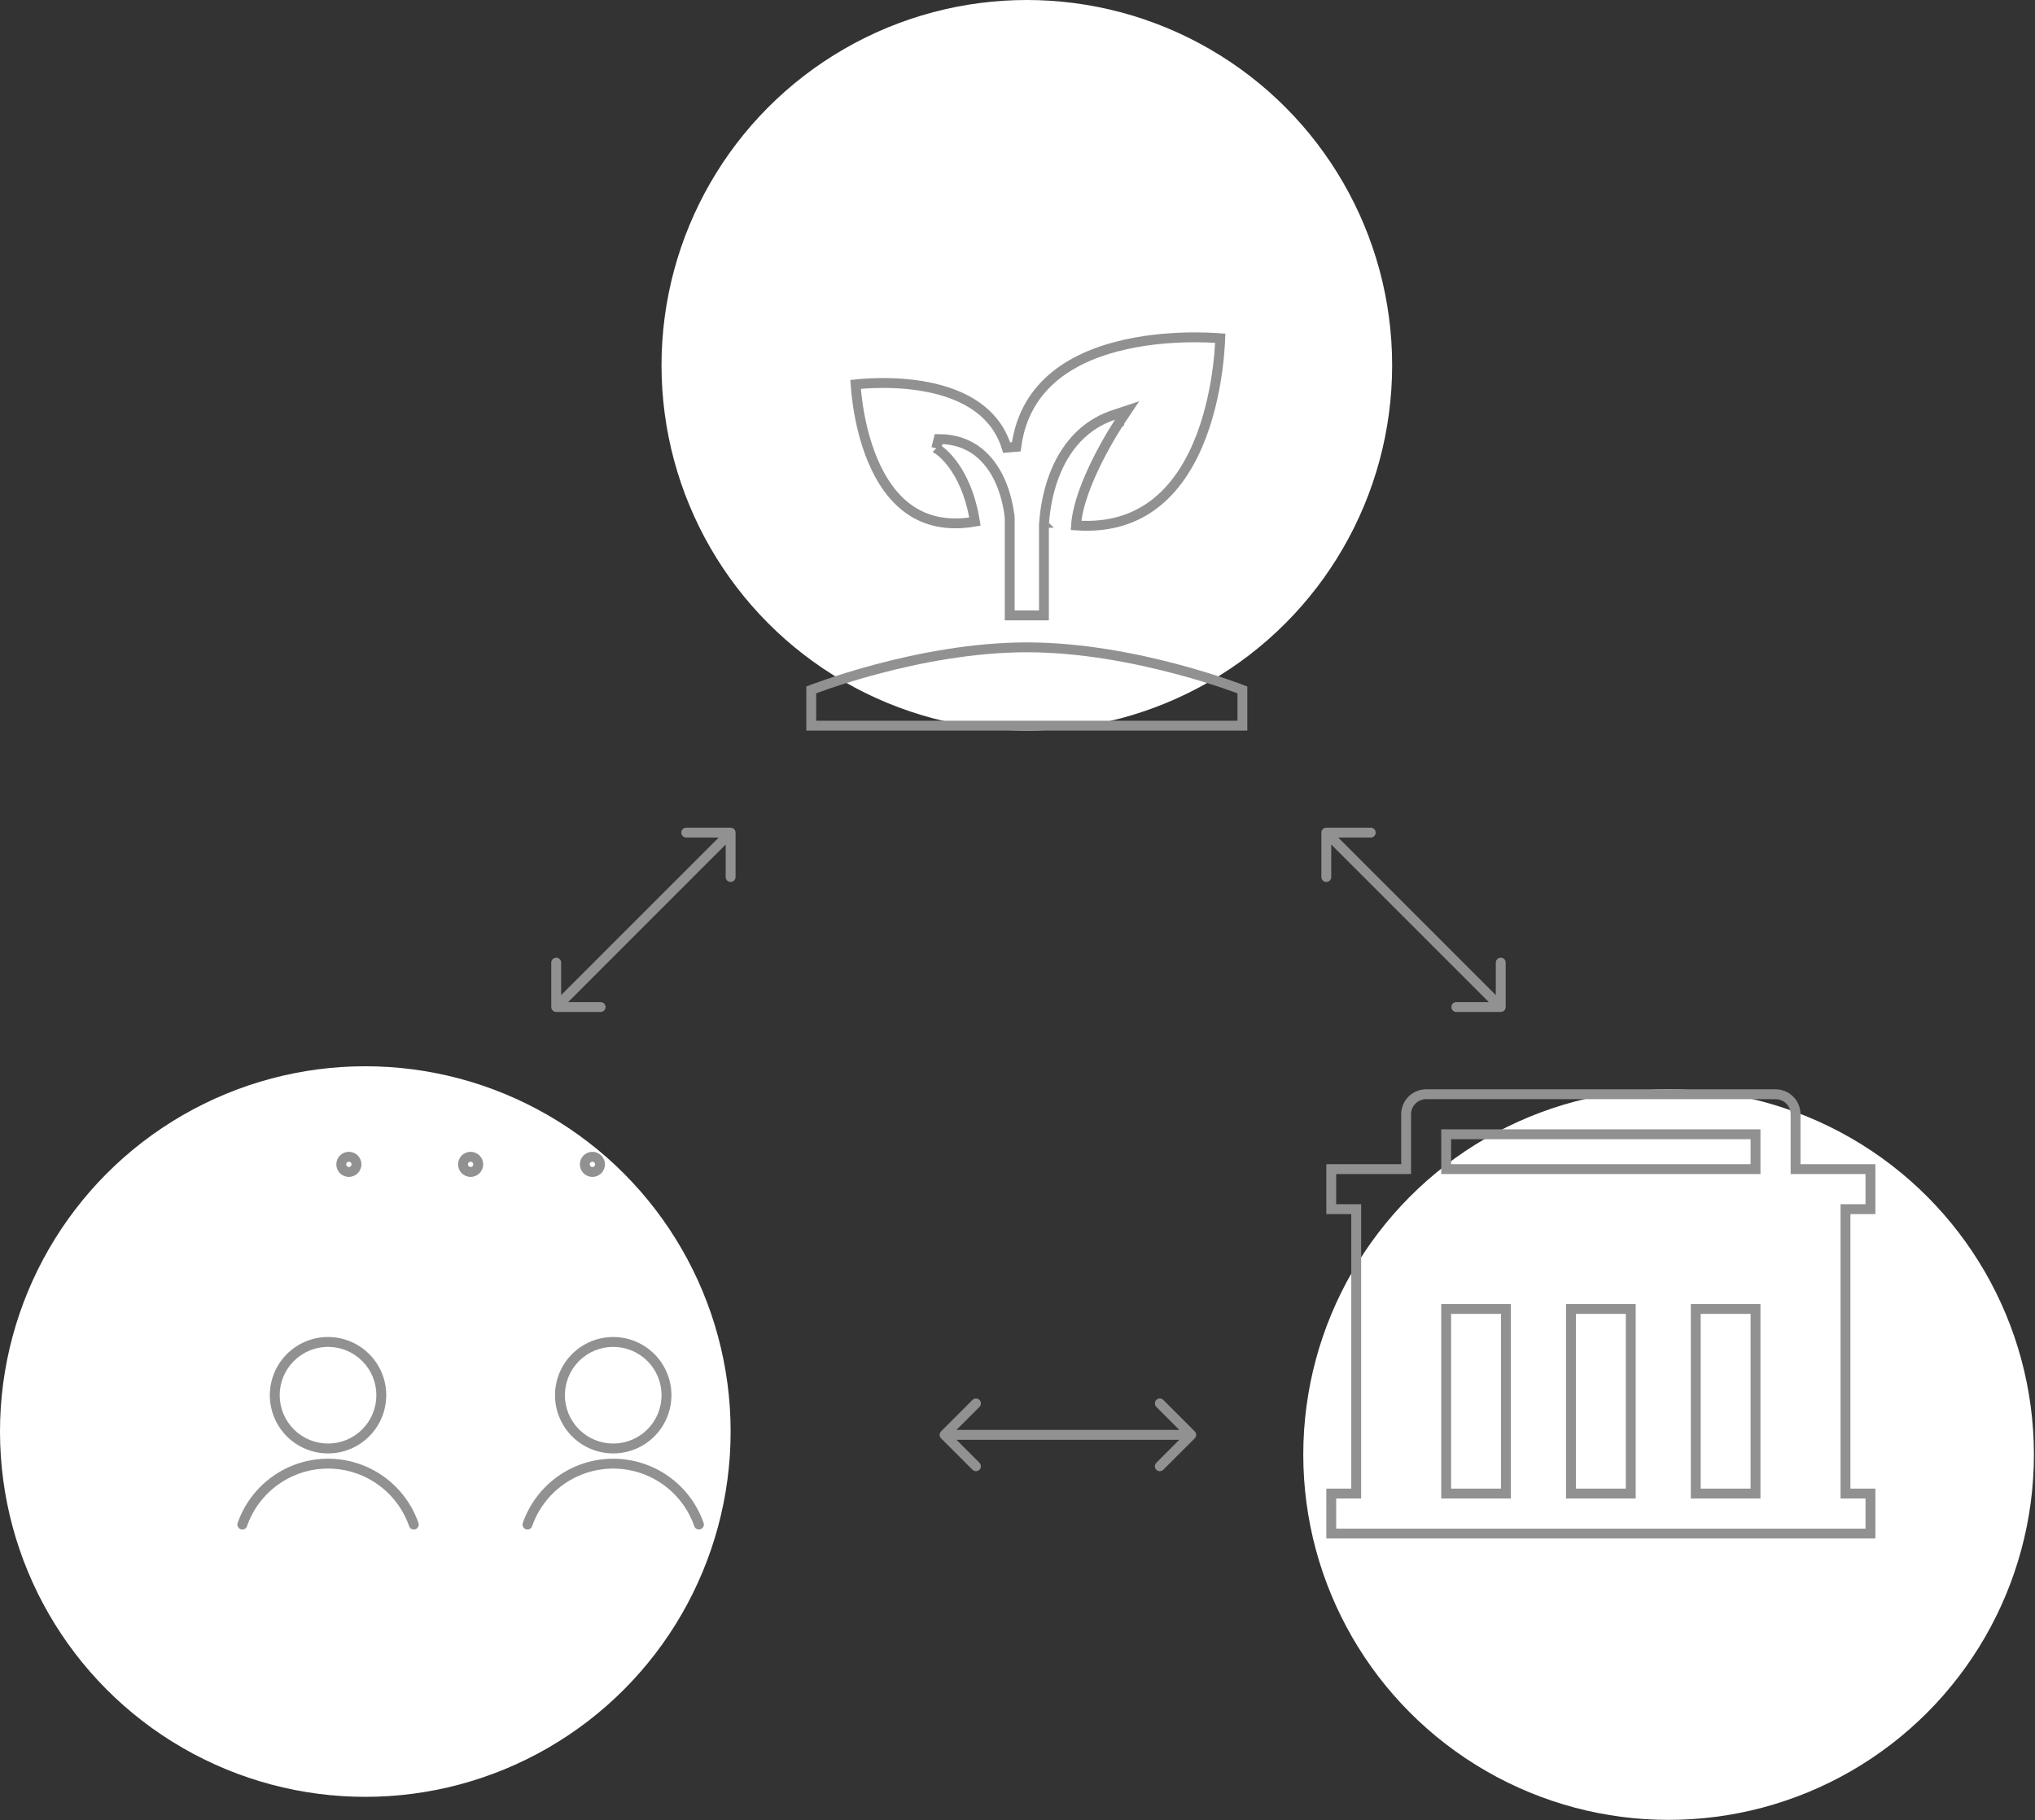
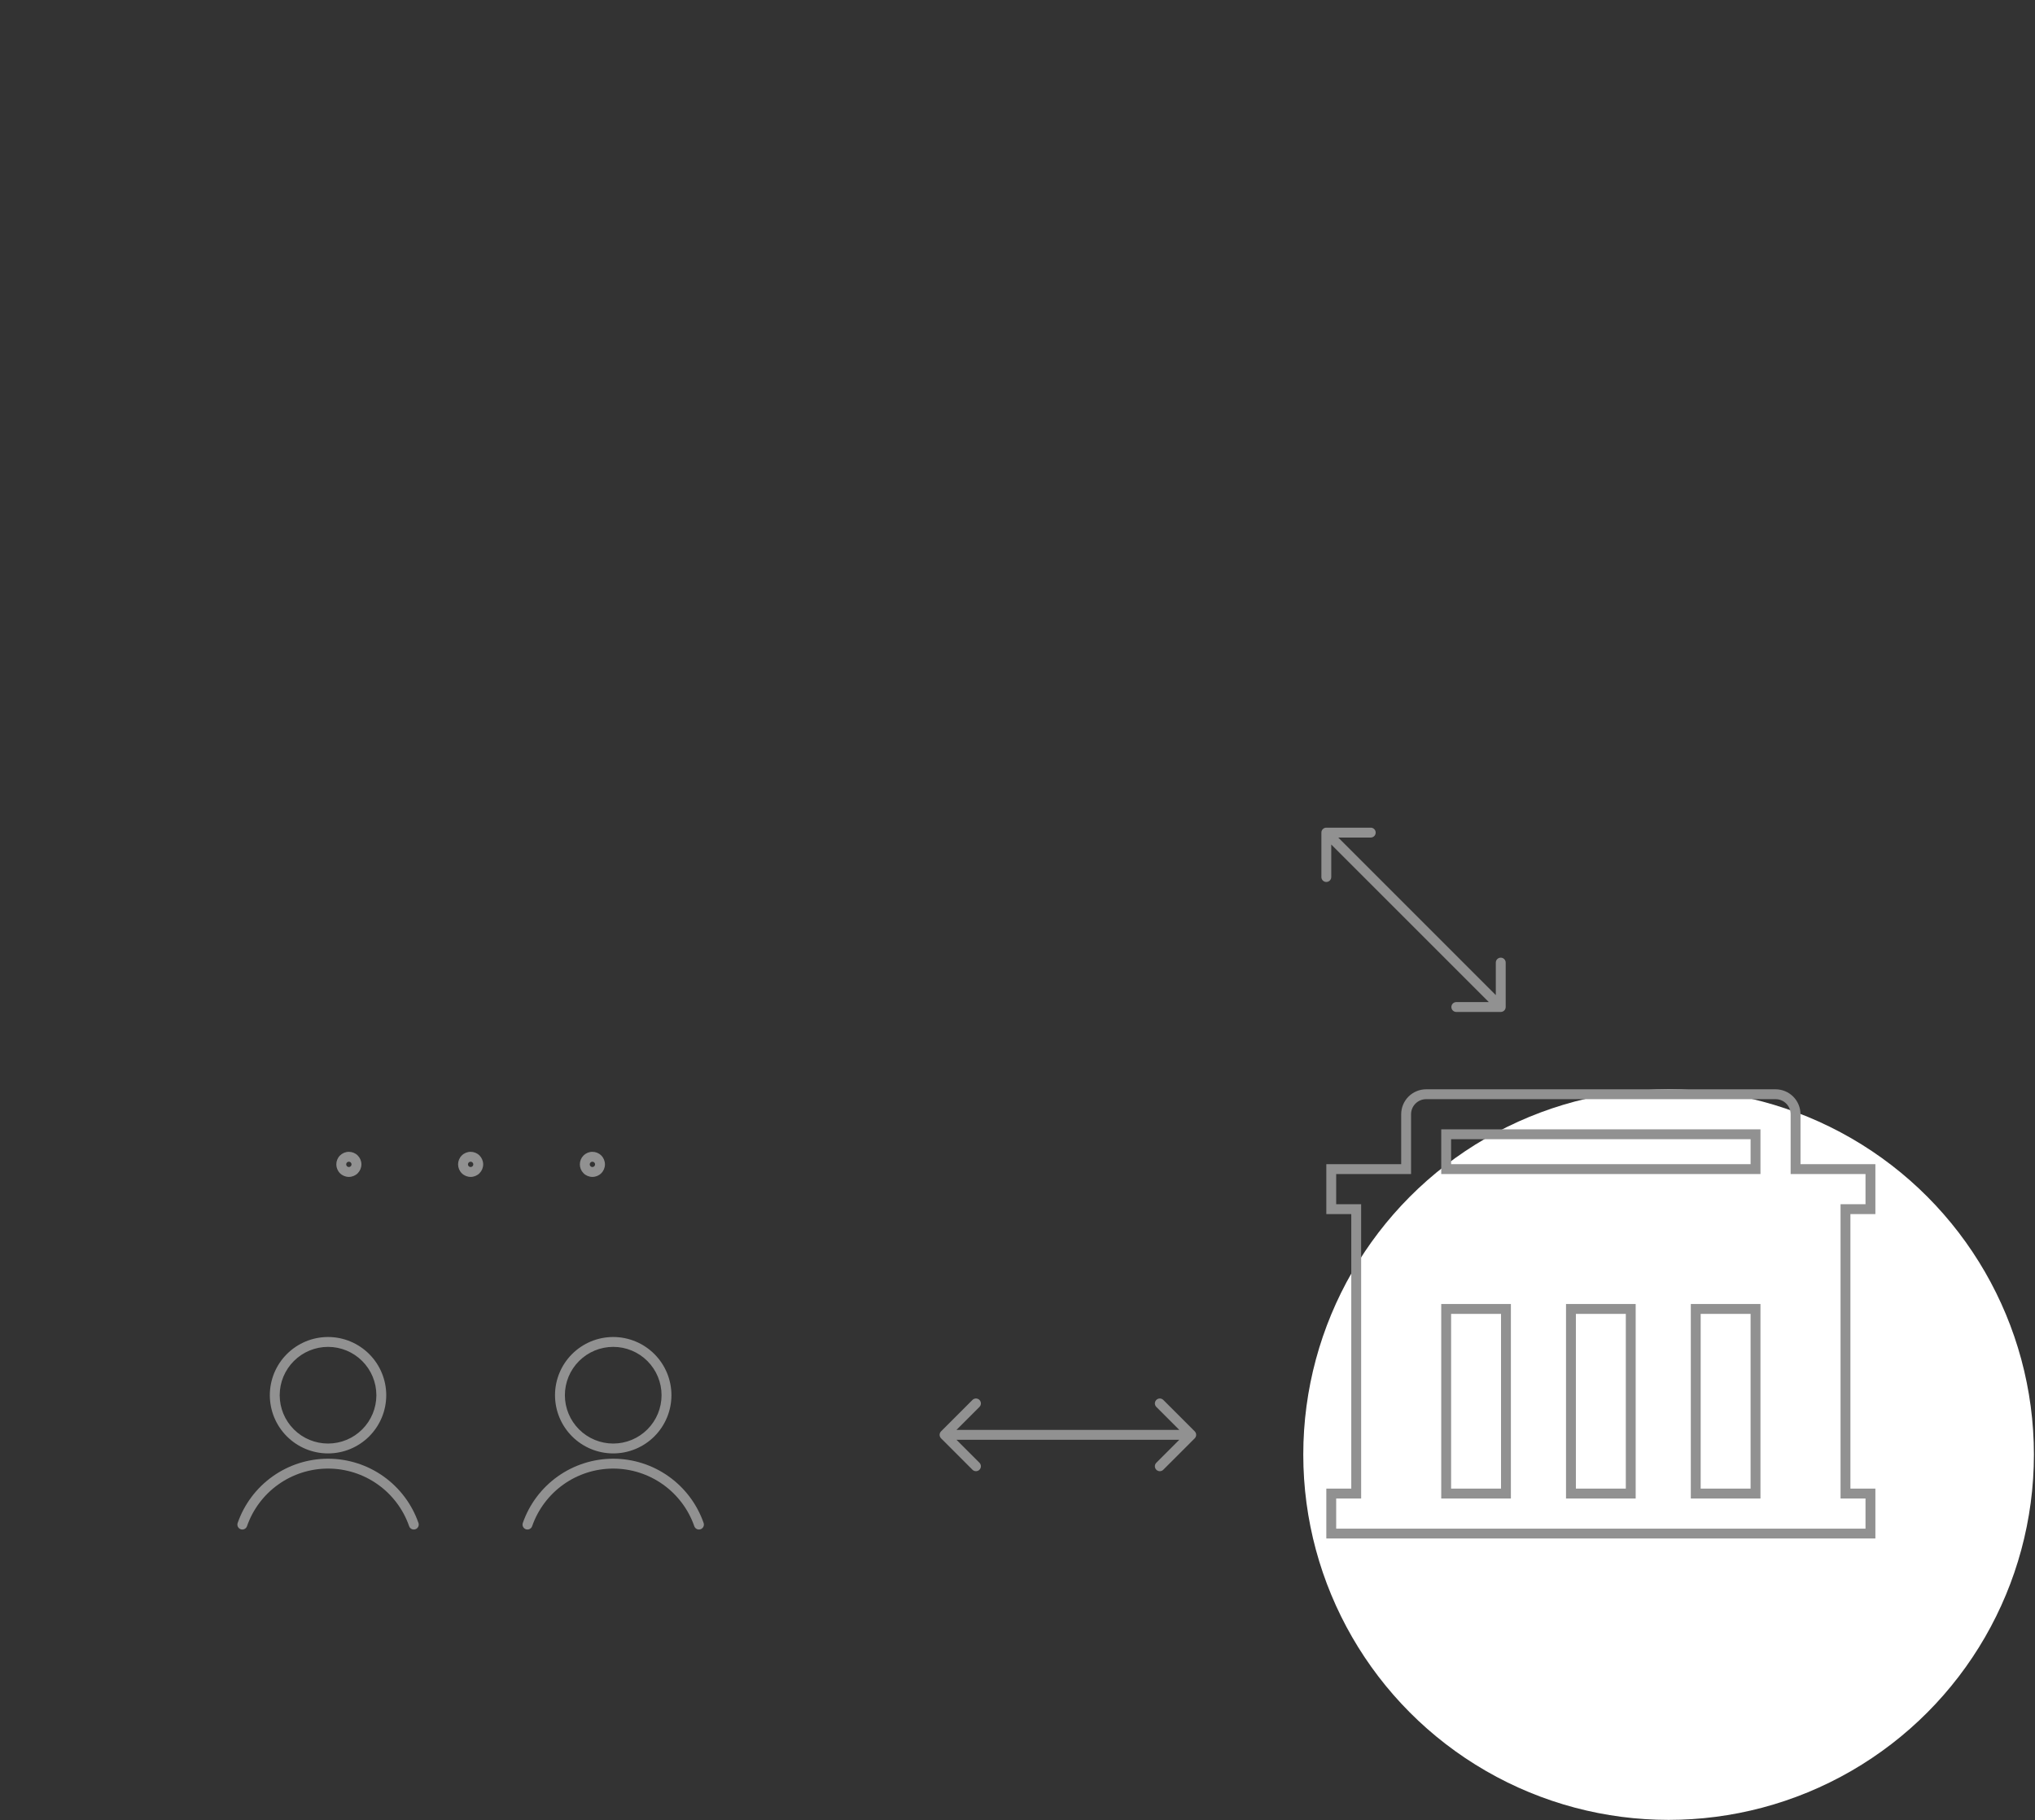
<svg xmlns="http://www.w3.org/2000/svg" width="341" height="305" viewBox="0 0 341 305" fill="none">
  <rect x="0" y="0" width="341" height="305" fill="#333333" stroke="none" />
-   <path d="M92.374 168.754C92.374 169.211 92.744 169.581 93.201 169.581L100.646 169.581C101.103 169.581 101.473 169.211 101.473 168.754C101.473 168.297 101.103 167.927 100.646 167.927L94.028 167.927L94.028 161.309C94.028 160.852 93.657 160.482 93.201 160.482C92.744 160.482 92.374 160.852 92.374 161.309L92.374 168.754ZM123.257 139.525C123.257 139.068 122.886 138.698 122.429 138.698L114.984 138.698C114.527 138.698 114.157 139.068 114.157 139.525C114.157 139.982 114.527 140.352 114.984 140.352L121.602 140.352L121.602 146.97C121.602 147.427 121.972 147.798 122.429 147.798C122.886 147.798 123.257 147.427 123.257 146.97L123.257 139.525ZM93.786 169.339L123.014 140.11L121.844 138.94L92.616 168.169L93.786 169.339Z" fill="#919191" />
-   <circle cx="61.215" cy="239.895" r="61.215" fill="white" />
-   <circle cx="172.063" cy="61.215" r="61.215" fill="white" />
  <circle cx="279.602" cy="243.756" r="61.215" fill="white" />
  <path d="M157.691 239.861C157.368 240.184 157.368 240.708 157.691 241.031L162.955 246.296C163.278 246.619 163.802 246.619 164.125 246.296C164.448 245.973 164.448 245.449 164.125 245.126L159.446 240.446L164.125 235.767C164.448 235.444 164.448 234.92 164.125 234.597C163.802 234.274 163.278 234.274 162.955 234.597L157.691 239.861ZM200.196 241.031C200.519 240.708 200.519 240.184 200.196 239.861L194.932 234.597C194.609 234.274 194.085 234.274 193.762 234.597C193.439 234.92 193.439 235.444 193.762 235.767L198.442 240.446L193.762 245.126C193.439 245.449 193.439 245.973 193.762 246.296C194.085 246.619 194.609 246.619 194.932 246.296L200.196 241.031ZM158.276 241.274H199.611V239.619H158.276V241.274Z" fill="#919191" />
  <path d="M222.248 138.698C221.791 138.698 221.421 139.069 221.421 139.525L221.421 146.97C221.421 147.427 221.791 147.798 222.248 147.798C222.705 147.798 223.075 147.427 223.075 146.97L223.075 140.353L229.693 140.353C230.15 140.353 230.52 139.982 230.52 139.525C230.52 139.069 230.15 138.698 229.693 138.698L222.248 138.698ZM251.476 169.581C251.933 169.581 252.304 169.211 252.304 168.754L252.304 161.309C252.304 160.852 251.933 160.482 251.476 160.482C251.02 160.482 250.649 160.852 250.649 161.309L250.649 167.927L244.031 167.927C243.575 167.927 243.204 168.297 243.204 168.754C243.204 169.211 243.575 169.581 244.031 169.581L251.476 169.581ZM221.663 140.11L250.892 169.339L252.061 168.169L222.833 138.94L221.663 140.11Z" fill="#919191" />
-   <path d="M168.686 75.012L170.297 74.876C171.706 64.13 180.216 59.57 188.683 57.703C192.902 56.773 197.042 56.533 200.134 56.528C201.679 56.525 202.957 56.58 203.847 56.636C204.084 56.651 204.293 56.666 204.473 56.68C204.465 56.883 204.455 57.125 204.441 57.401C204.391 58.35 204.292 59.706 204.092 61.326C203.693 64.572 202.896 68.855 201.311 73.044C199.723 77.238 197.367 81.283 193.883 84.12C190.567 86.82 186.176 88.47 180.306 88.051C180.531 84.694 182.174 80.597 183.888 77.17C184.8 75.347 185.712 73.749 186.397 72.608C186.74 72.037 187.024 71.582 187.223 71.269C187.322 71.114 187.4 70.993 187.453 70.913C187.479 70.873 187.499 70.842 187.512 70.822L187.527 70.8L187.53 70.795L187.531 70.794L187.531 70.794L187.531 70.793L188.868 68.787L186.581 69.55C180.694 71.512 177.789 76.316 176.361 80.505C175.645 82.605 175.288 84.58 175.11 86.028C175.021 86.754 174.976 87.35 174.953 87.768C174.942 87.977 174.937 88.141 174.934 88.255C174.932 88.312 174.931 88.356 174.931 88.387L174.931 88.423L174.931 88.433L174.931 88.437V88.438C174.931 88.438 174.931 88.439 175.758 88.439H174.931V103.129H169.195V86.961V86.936L169.194 86.912L168.368 86.961C169.194 86.912 169.194 86.912 169.194 86.911L169.194 86.91L169.193 86.907L169.193 86.898L169.191 86.865C169.189 86.838 169.186 86.799 169.181 86.749C169.173 86.649 169.159 86.505 169.138 86.324C169.095 85.963 169.023 85.451 168.903 84.839C168.663 83.618 168.23 81.978 167.454 80.328C165.894 77.014 162.888 73.572 157.283 73.572L156.895 75.126C156.893 75.128 156.893 75.128 156.893 75.128L156.892 75.128L156.891 75.127L156.89 75.127C156.891 75.127 156.892 75.128 156.894 75.129C156.899 75.132 156.909 75.138 156.924 75.146C156.954 75.164 157.003 75.194 157.069 75.238C157.201 75.324 157.4 75.465 157.648 75.668C158.144 76.074 158.836 76.732 159.579 77.715C160.986 79.577 162.593 82.632 163.368 87.407C158.684 88.228 155.161 87.286 152.48 85.447C149.627 83.491 147.642 80.461 146.267 77.217C144.895 73.978 144.158 70.587 143.766 67.994C143.57 66.7 143.461 65.612 143.401 64.849C143.388 64.689 143.378 64.543 143.369 64.413C143.43 64.406 143.495 64.4 143.563 64.393C144.174 64.331 145.055 64.259 146.127 64.216C148.275 64.131 151.174 64.166 154.199 64.64C160.297 65.596 166.613 68.276 168.686 75.012ZM135.941 121.602V115.608C136.028 115.575 136.125 115.538 136.233 115.498C136.768 115.298 137.554 115.012 138.557 114.668C140.563 113.981 143.431 113.063 146.873 112.145C153.766 110.307 162.926 108.478 172.063 108.478C181.2 108.478 190.36 110.307 197.253 112.145C200.695 113.063 203.563 113.981 205.569 114.668C206.571 115.012 207.358 115.298 207.893 115.498C208.001 115.538 208.098 115.575 208.185 115.608V121.602H135.941Z" stroke="#919191" stroke-width="1.654" />
  <path d="M54.968 242.732V241.905V242.732ZM63.895 233.805H64.722H63.895ZM46.041 233.805H45.214H46.041ZM68.559 255.757C68.709 256.189 69.18 256.417 69.612 256.267C70.043 256.117 70.271 255.645 70.121 255.214L68.559 255.757ZM39.825 255.214C39.675 255.645 39.903 256.117 40.335 256.267C40.766 256.417 41.238 256.189 41.388 255.757L39.825 255.214ZM102.756 242.732V241.905V242.732ZM116.34 255.757C116.49 256.189 116.962 256.417 117.393 256.267C117.825 256.117 118.053 255.645 117.903 255.214L116.34 255.757ZM87.607 255.214C87.457 255.645 87.684 256.117 88.116 256.267C88.547 256.417 89.019 256.189 89.169 255.757L87.607 255.214ZM58.457 196.396V197.224V196.396ZM58.457 193.846V193.018V193.846ZM78.862 196.396V197.224V196.396ZM78.862 193.846V193.018V193.846ZM99.267 196.396V197.224V196.396ZM99.267 193.846V193.018V193.846ZM54.968 243.56C57.555 243.56 60.036 242.532 61.865 240.703L60.696 239.533C59.177 241.052 57.116 241.905 54.968 241.905V243.56ZM61.865 240.703C63.695 238.873 64.722 236.392 64.722 233.805H63.068C63.068 235.954 62.215 238.014 60.696 239.533L61.865 240.703ZM64.722 233.805C64.722 231.218 63.695 228.737 61.865 226.908L60.696 228.078C62.215 229.597 63.068 231.657 63.068 233.805H64.722ZM61.865 226.908C60.036 225.079 57.555 224.051 54.968 224.051V225.705C57.116 225.705 59.177 226.559 60.696 228.078L61.865 226.908ZM54.968 224.051C52.381 224.051 49.9 225.079 48.071 226.908L49.241 228.078C50.76 226.559 52.82 225.705 54.968 225.705V224.051ZM48.071 226.908C46.241 228.737 45.214 231.218 45.214 233.805H46.868C46.868 231.657 47.722 229.597 49.241 228.078L48.071 226.908ZM45.214 233.805C45.214 236.392 46.241 238.873 48.071 240.703L49.241 239.533C47.722 238.014 46.868 235.954 46.868 233.805H45.214ZM48.071 240.703C49.9 242.532 52.381 243.56 54.968 243.56V241.905C52.82 241.905 50.76 241.052 49.241 239.533L48.071 240.703ZM70.121 255.214C69.027 252.068 66.98 249.342 64.266 247.412L63.307 248.761C65.742 250.491 67.577 252.937 68.559 255.757L70.121 255.214ZM64.266 247.412C61.551 245.483 58.303 244.446 54.973 244.446V246.101C57.96 246.101 60.873 247.03 63.307 248.761L64.266 247.412ZM54.973 244.446C51.643 244.446 48.395 245.483 45.681 247.412L46.639 248.761C49.074 247.03 51.986 246.101 54.973 246.101V244.446ZM45.681 247.412C42.966 249.342 40.92 252.068 39.825 255.214L41.388 255.757C42.369 252.937 44.205 250.491 46.639 248.761L45.681 247.412ZM102.756 243.56C105.343 243.56 107.824 242.532 109.654 240.703L108.484 239.533C106.965 241.052 104.905 241.905 102.756 241.905V243.56ZM109.654 240.703C111.483 238.873 112.511 236.392 112.511 233.805H110.856C110.856 235.954 110.003 238.014 108.484 239.533L109.654 240.703ZM112.511 233.805C112.511 231.218 111.483 228.737 109.654 226.908L108.484 228.078C110.003 229.597 110.856 231.657 110.856 233.805H112.511ZM109.654 226.908C107.824 225.079 105.343 224.051 102.756 224.051V225.705C104.905 225.705 106.965 226.559 108.484 228.078L109.654 226.908ZM102.756 224.051C100.169 224.051 97.688 225.079 95.859 226.908L97.029 228.078C98.548 226.559 100.608 225.705 102.756 225.705V224.051ZM95.859 226.908C94.03 228.737 93.002 231.218 93.002 233.805H94.656C94.656 231.657 95.51 229.597 97.029 228.078L95.859 226.908ZM93.002 233.805C93.002 236.392 94.03 238.873 95.859 240.703L97.029 239.533C95.51 238.014 94.656 235.954 94.656 233.805H93.002ZM95.859 240.703C97.688 242.532 100.169 243.56 102.756 243.56V241.905C100.608 241.905 98.548 241.052 97.029 239.533L95.859 240.703ZM117.903 255.214C116.808 252.068 114.762 249.342 112.047 247.412L111.089 248.761C113.523 250.491 115.358 252.937 116.34 255.757L117.903 255.214ZM112.047 247.412C109.333 245.483 106.085 244.446 102.755 244.446V246.101C105.741 246.101 108.654 247.03 111.089 248.761L112.047 247.412ZM102.755 244.446C99.424 244.446 96.177 245.483 93.462 247.412L94.421 248.761C96.855 247.03 99.768 246.101 102.755 246.101V244.446ZM93.462 247.412C90.748 249.342 88.701 252.068 87.607 255.214L89.169 255.757C90.151 252.937 91.986 250.491 94.421 248.761L93.462 247.412ZM58.457 195.569C58.339 195.569 58.224 195.522 58.141 195.438L56.971 196.608C57.365 197.002 57.9 197.224 58.457 197.224V195.569ZM58.141 195.438C58.056 195.354 58.009 195.24 58.009 195.121H56.355C56.355 195.679 56.576 196.213 56.971 196.608L58.141 195.438ZM58.009 195.121C58.009 195.002 58.056 194.888 58.141 194.804L56.971 193.634C56.576 194.029 56.355 194.563 56.355 195.121H58.009ZM58.141 194.804C58.224 194.72 58.339 194.673 58.457 194.673V193.018C57.9 193.018 57.365 193.24 56.971 193.634L58.141 194.804ZM58.457 197.224C59.015 197.224 59.55 197.002 59.944 196.608L58.774 195.438C58.69 195.522 58.576 195.569 58.457 195.569V197.224ZM59.944 196.608C60.338 196.213 60.56 195.679 60.56 195.121H58.905C58.905 195.24 58.858 195.354 58.774 195.438L59.944 196.608ZM60.56 195.121C60.56 194.563 60.338 194.029 59.944 193.634L58.774 194.804C58.858 194.888 58.905 195.002 58.905 195.121H60.56ZM59.944 193.634C59.55 193.24 59.015 193.018 58.457 193.018V194.673C58.576 194.673 58.69 194.72 58.774 194.804L59.944 193.634ZM78.862 195.569C78.743 195.569 78.629 195.522 78.545 195.438L77.376 196.608C77.77 197.002 78.305 197.224 78.862 197.224V195.569ZM78.545 195.438C78.461 195.354 78.414 195.24 78.414 195.121H76.76C76.76 195.679 76.981 196.213 77.376 196.608L78.545 195.438ZM78.414 195.121C78.414 195.002 78.461 194.888 78.545 194.804L77.376 193.634C76.981 194.029 76.76 194.563 76.76 195.121H78.414ZM78.545 194.804C78.629 194.72 78.743 194.673 78.862 194.673V193.018C78.305 193.018 77.77 193.24 77.376 193.634L78.545 194.804ZM78.862 197.224C79.42 197.224 79.955 197.002 80.349 196.608L79.179 195.438C79.095 195.522 78.981 195.569 78.862 195.569V197.224ZM80.349 196.608C80.743 196.213 80.965 195.679 80.965 195.121H79.31C79.31 195.24 79.263 195.354 79.179 195.438L80.349 196.608ZM80.965 195.121C80.965 194.563 80.743 194.029 80.349 193.634L79.179 194.804C79.263 194.888 79.31 195.002 79.31 195.121H80.965ZM80.349 193.634C79.955 193.24 79.42 193.018 78.862 193.018V194.673C78.981 194.673 79.095 194.72 79.179 194.804L80.349 193.634ZM99.267 195.569C99.148 195.569 99.034 195.522 98.95 195.438L97.78 196.608C98.175 197.002 98.71 197.224 99.267 197.224V195.569ZM98.95 195.438C98.866 195.354 98.819 195.24 98.819 195.121H97.165C97.165 195.679 97.386 196.213 97.78 196.608L98.95 195.438ZM98.819 195.121C98.819 195.002 98.866 194.888 98.95 194.804L97.78 193.634C97.386 194.029 97.165 194.563 97.165 195.121H98.819ZM98.95 194.804C99.034 194.72 99.148 194.673 99.267 194.673V193.018C98.71 193.018 98.175 193.24 97.78 193.634L98.95 194.804ZM99.267 197.224C99.825 197.224 100.36 197.002 100.754 196.608L99.584 195.438C99.5 195.522 99.386 195.569 99.267 195.569V197.224ZM100.754 196.608C101.148 196.213 101.37 195.679 101.37 195.121H99.715C99.715 195.24 99.668 195.354 99.584 195.438L100.754 196.608ZM101.37 195.121C101.37 194.563 101.148 194.029 100.754 193.634L99.584 194.804C99.668 194.888 99.715 195.002 99.715 195.121H101.37ZM100.754 193.634C100.36 193.24 99.825 193.018 99.267 193.018V194.673C99.386 194.673 99.5 194.72 99.584 194.804L100.754 193.634Z" fill="#919191" />
  <path d="M226.43 250.282H227.257V249.454V203.451V202.624H226.43H223.075V195.914H234.794H235.621V195.087V186.723C235.621 185.833 235.975 184.98 236.604 184.351C237.233 183.722 238.086 183.368 238.976 183.368H297.525C298.415 183.368 299.268 183.722 299.898 184.351C300.527 184.98 300.88 185.833 300.88 186.723V195.087V195.914H301.707H313.426V202.624H310.072H309.244V203.451V249.454V250.282H310.072H313.426V256.991H223.075V250.282H226.43ZM272.433 250.282H273.26V249.454V220.18V219.353H272.433H264.069H263.241V220.18V249.454V250.282H264.069H272.433ZM251.522 250.282H252.35V249.454V220.18V219.353H251.522H243.158H242.331V220.18V249.454V250.282H243.158H251.522ZM293.343 250.282H294.17V249.454V220.18V219.353H293.343H284.979H284.152V220.18V249.454V250.282H284.979H293.343ZM243.158 190.078H242.331V190.905V195.087V195.914H243.158H293.343H294.17V195.087V190.905V190.078H293.343H243.158Z" stroke="#919191" stroke-width="1.654" />
</svg>